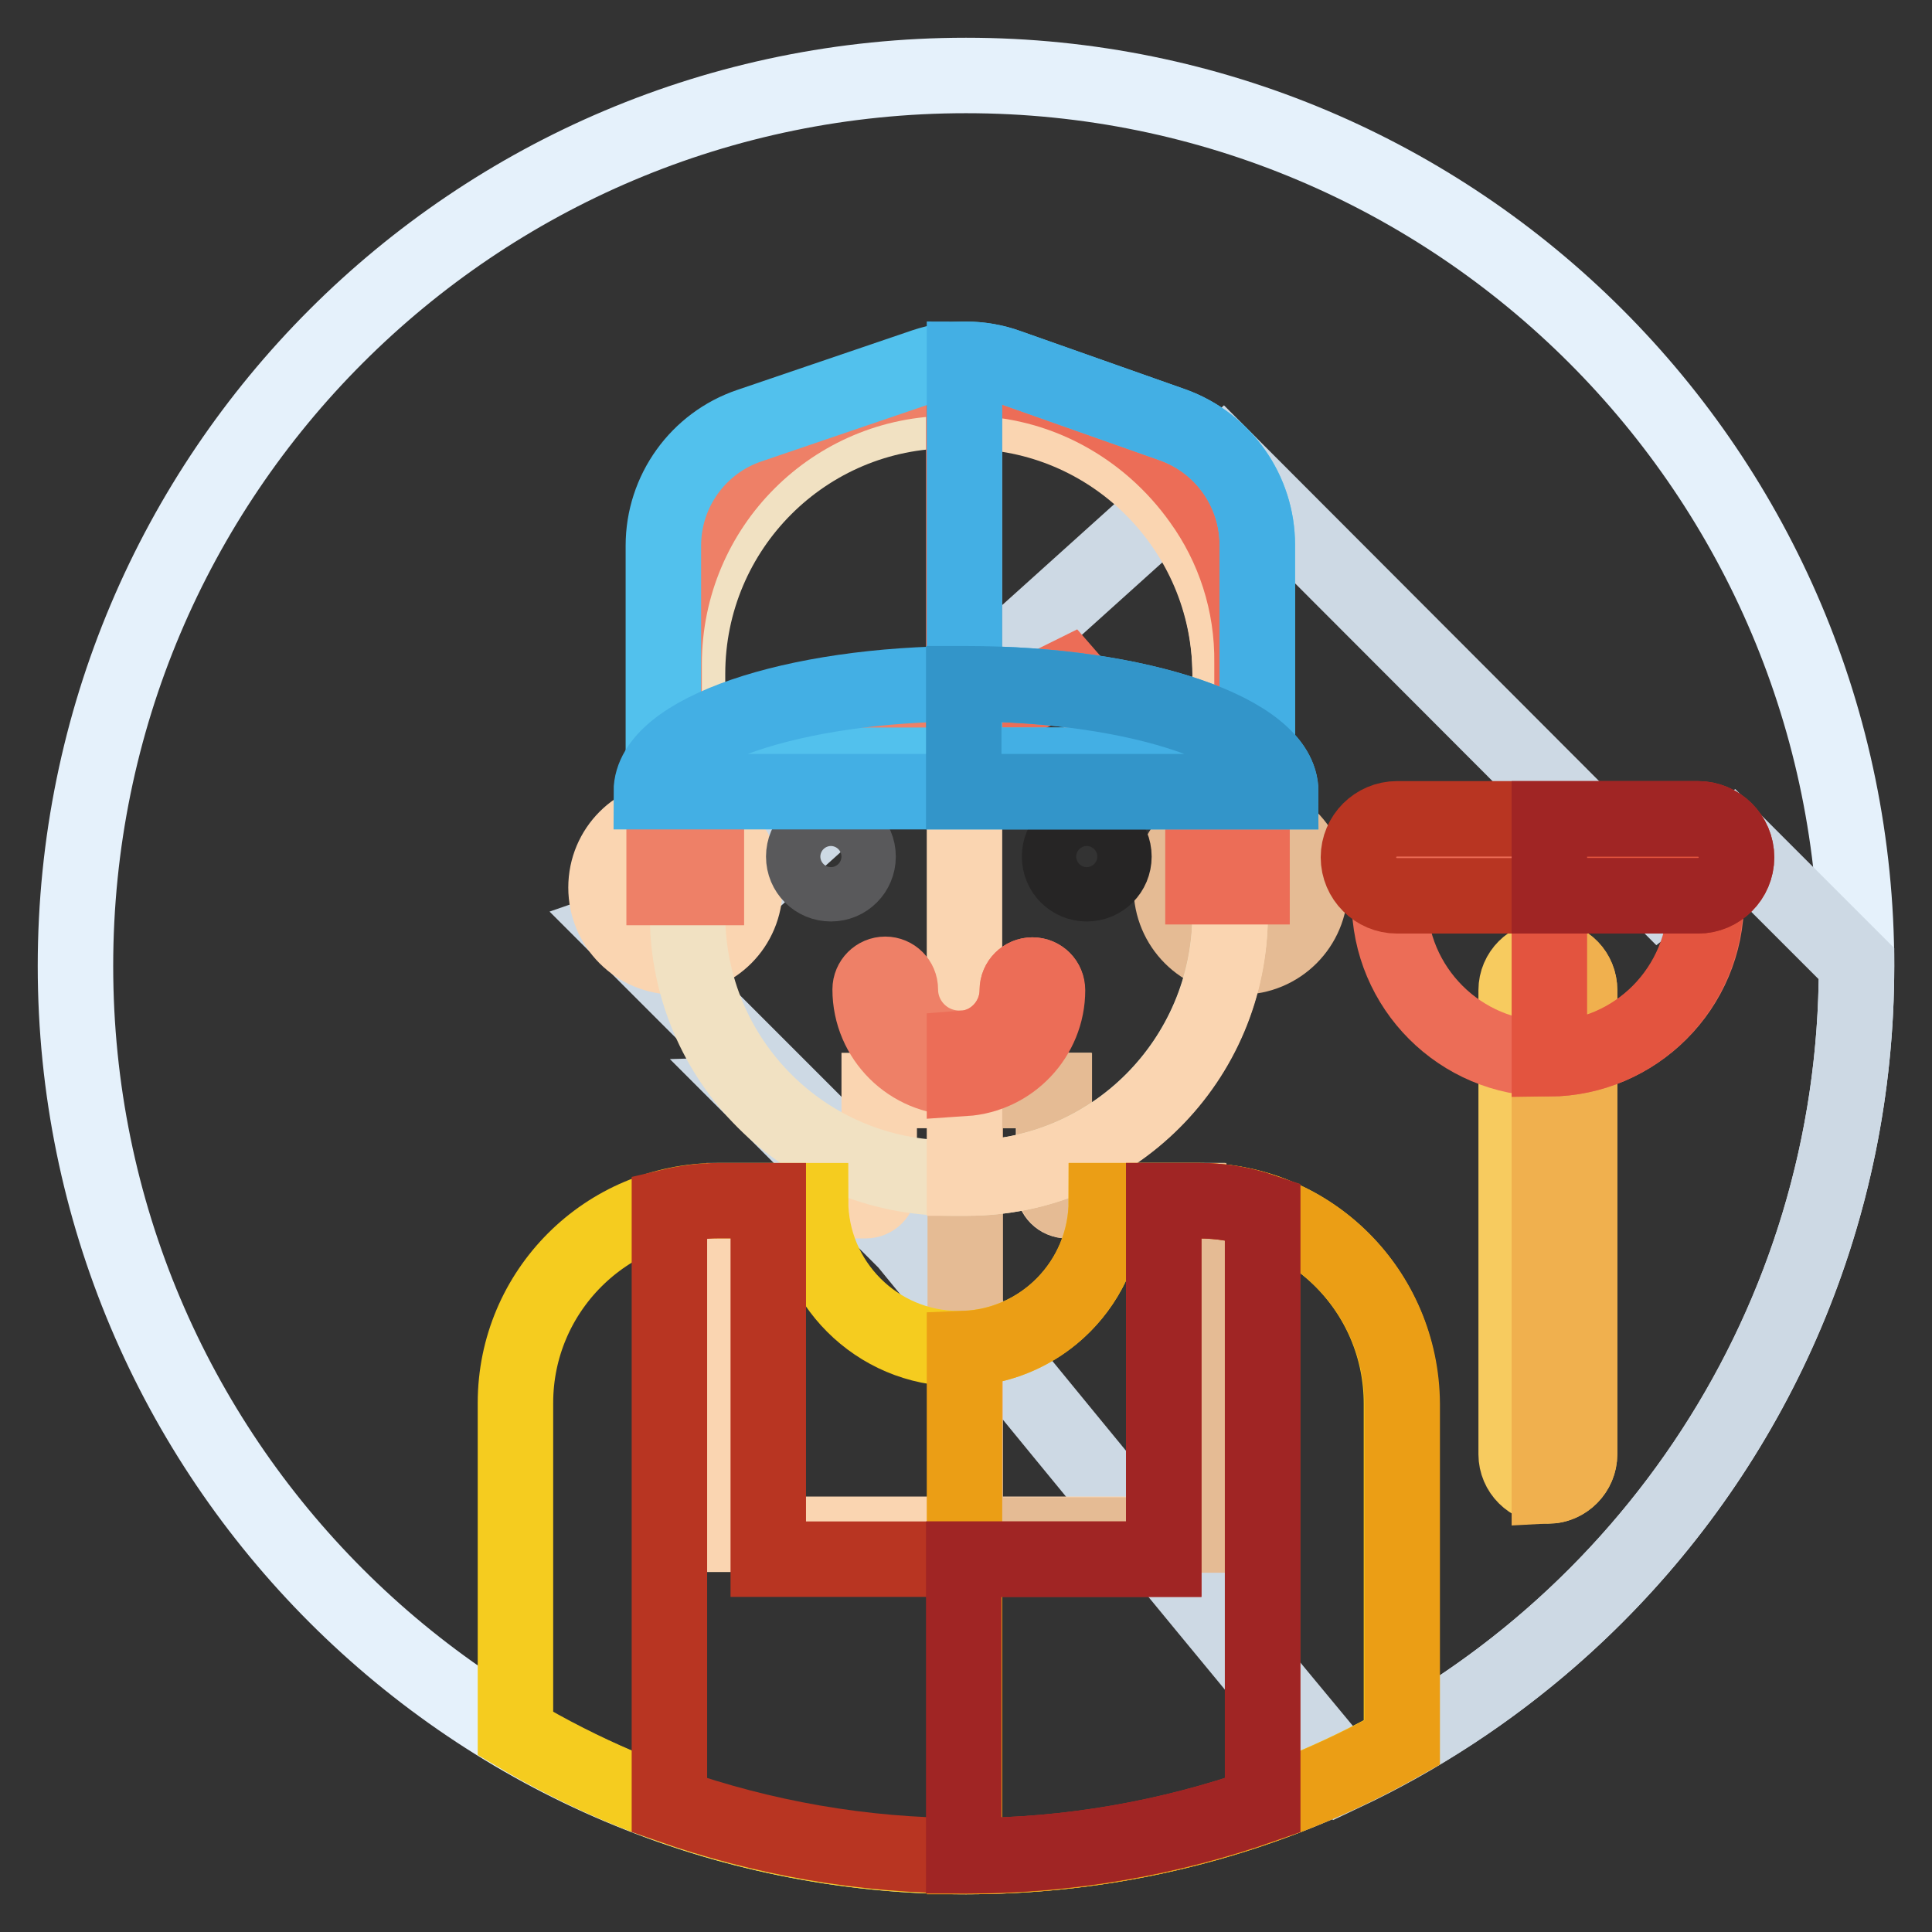
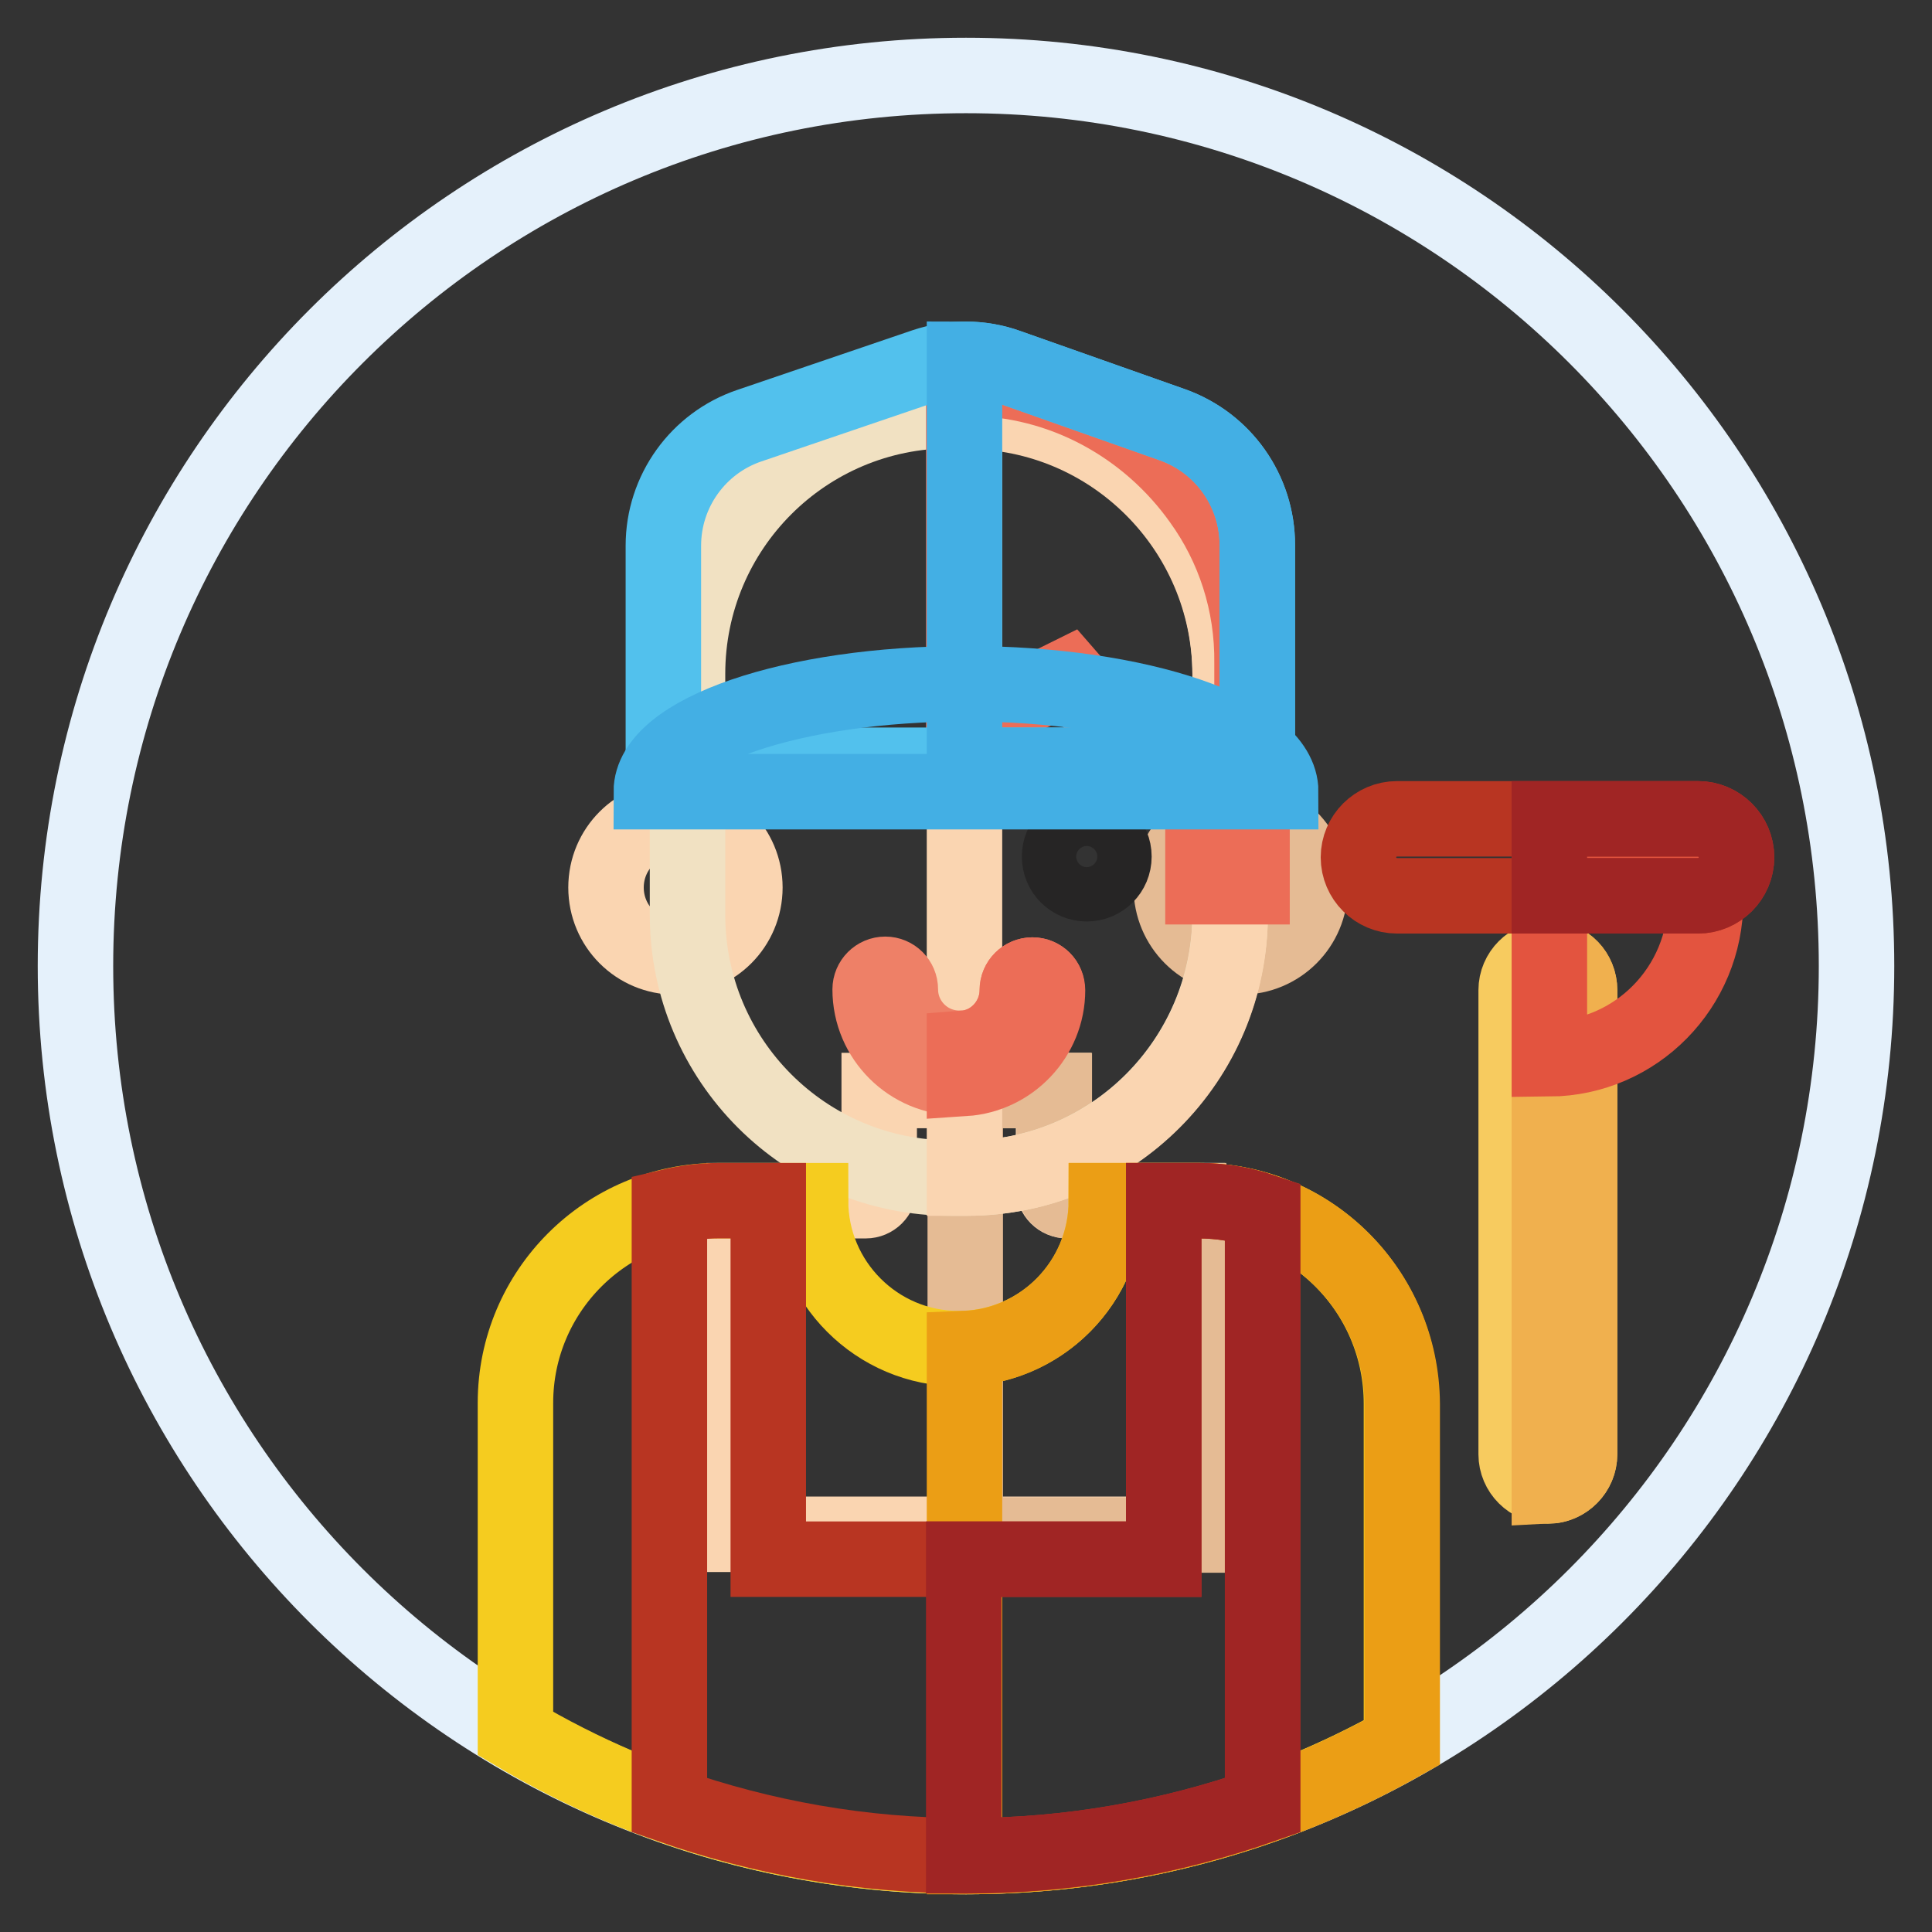
<svg xmlns="http://www.w3.org/2000/svg" version="1.1" x="0px" y="0px" viewBox="0 0 256 256" enable-background="new 0 0 256 256" xml:space="preserve">
  <rect x="0" y="0" width="256" height="256" fill="#333333" stroke="none" />
  <g>
    <path stroke-width="10" fill-opacity="0" stroke="#e5f1fb" d="M10,128c0,65.2,52.8,118,118,118c65.2,0,118-52.8,118-118l0,0c0-65.2-52.8-118-118-118 C62.8,10,10,62.8,10,128z" />
-     <path stroke-width="10" fill-opacity="0" stroke="#cdd9e4" d="M246,128v-0.3l-16.5-16.5l-9.6,7.4l-57.9-58l-62.4,56.2L82,122.9l22,22l-3.5,0.1l19.6,19.6 c0,0,36.6,44.8,57.9,70.4C218.1,216.1,246,175.3,246,128z" />
    <path stroke-width="10" fill-opacity="0" stroke="#f7cb5f" d="M205.1,196.9c-2.3,0-4.2-1.9-4.2-4.2v-61.5c0-2.3,1.9-4.2,4.2-4.2c2.3,0,4.2,1.9,4.2,4.2v61.5 C209.3,195,207.4,196.9,205.1,196.9z" />
    <path stroke-width="10" fill-opacity="0" stroke="#f0b04e" d="M205.3,127v69.9c2.2-0.1,4-2,4-4.2v-61.5C209.3,128.9,207.6,127.1,205.3,127z" />
    <path stroke-width="10" fill-opacity="0" stroke="#fad5b1" d="M139.6,157.3v-12.8h-23.1v12.8c0,1-0.8,1.8-1.8,1.8H98.6v44.2h58.7v-44.2h-15.9 C140.4,159.1,139.6,158.3,139.6,157.3z" />
    <path stroke-width="10" fill-opacity="0" stroke="#e5bb94" d="M157.4,159.1h-15.9c-1,0-1.8-0.8-1.8-1.8v-12.8h-11.8v58.9h29.6V159.1z" />
    <path stroke-width="10" fill-opacity="0" stroke="#fad5b1" d="M80.3,117.6c0,5.1,4.1,9.2,9.2,9.2s9.2-4.1,9.2-9.2s-4.1-9.2-9.2-9.2S80.3,112.5,80.3,117.6z" />
    <path stroke-width="10" fill-opacity="0" stroke="#e5bb94" d="M155.2,117.6c0,5.1,4.1,9.2,9.2,9.2c5.1,0,9.2-4.1,9.2-9.2s-4.1-9.2-9.2-9.2 C159.4,108.3,155.2,112.5,155.2,117.6z" />
    <path stroke-width="10" fill-opacity="0" stroke="#f1e1c2" d="M128.1,156.1H126c-19.3,0-34.9-15.6-34.9-34.9V89.3c0-19.3,15.6-34.9,34.9-34.9h2.1 c19.3,0,34.9,15.6,34.9,34.9v31.9C162.9,140.5,147.3,156.1,128.1,156.1z" />
    <path stroke-width="10" fill-opacity="0" stroke="#fad5b1" d="M128.1,54.5h-0.3v101.6h0.3c19.3,0,34.9-15.6,34.9-34.9V89.3C162.9,70.1,147.3,54.5,128.1,54.5z" />
-     <path stroke-width="10" fill-opacity="0" stroke="#ee8067" d="M125.9,50.1C105,50.1,88,67,88,88v29.6h5.6v-15.7c11.7-1.2,23.3-3.2,34.2-6.7V50.1H125.9z" />
    <path stroke-width="10" fill-opacity="0" stroke="#ec6d57" d="M159.1,66.3c-6.9-9.7-18.2-16.2-31-16.2h-0.4v45.1c4.8-1.6,9.4-3.4,13.8-5.6c5.2,6,11.3,11.4,17.9,15.7 v12.2h6.5V87.9C166,79.9,163.5,72.4,159.1,66.3z" />
-     <path stroke-width="10" fill-opacity="0" stroke="#59595b" d="M106.5,113.5c0,2,1.6,3.6,3.6,3.6c2,0,3.6-1.6,3.6-3.6s-1.6-3.6-3.6-3.6 C108.1,109.9,106.5,111.5,106.5,113.5z" />
    <path stroke-width="10" fill-opacity="0" stroke="#262525" d="M140.4,113.5c0,2,1.6,3.6,3.6,3.6s3.6-1.6,3.6-3.6s-1.6-3.6-3.6-3.6S140.4,111.5,140.4,113.5z" />
    <path stroke-width="10" fill-opacity="0" stroke="#ee8067" d="M136.8,129.2c-1.1,0-2,0.9-2,2c0,4-3.1,7.4-7,7.7c-0.2,0-0.5,0-0.7,0c-4.3,0-7.8-3.5-7.8-7.8 c0-1.1-0.9-2-2-2s-2,0.9-2,2c0,6.5,5.3,11.7,11.7,11.7c0.2,0,0.5,0,0.7,0c6.1-0.4,11-5.5,11-11.7 C138.8,130.1,137.9,129.2,136.8,129.2L136.8,129.2z" />
    <path stroke-width="10" fill-opacity="0" stroke="#ec6d57" d="M138.8,131.2c0-1.1-0.9-2-2-2c-1.1,0-2,0.9-2,2c0,4-3.1,7.4-7,7.7v4C133.9,142.5,138.8,137.4,138.8,131.2 L138.8,131.2z" />
    <path stroke-width="10" fill-opacity="0" stroke="#52c1ed" d="M166.6,101.4H87.9V72.3c0-7.2,4.6-13.6,11.4-15.9l23.2-7.9c3.6-1.2,7.5-1.2,11.1,0.1l21.8,7.7 c6.7,2.4,11.2,8.7,11.2,15.9V101.4z" />
    <path stroke-width="10" fill-opacity="0" stroke="#43afe4" d="M166.6,72.2c0-7.1-4.5-13.5-11.2-15.9l-21.8-7.7c-1.9-0.7-3.8-1-5.8-1v53.8h38.8V72.2z" />
    <path stroke-width="10" fill-opacity="0" stroke="#43afe4" d="M86.3,104.9c0-7.9,18.7-14.3,41.7-14.3c23,0,41.7,6.4,41.7,14.3H86.3z" />
-     <path stroke-width="10" fill-opacity="0" stroke="#3395c9" d="M128,90.6h-0.3v14.3h42C169.7,97,151,90.6,128,90.6z" />
    <path stroke-width="10" fill-opacity="0" stroke="#f5cc1f" d="M158.9,159.1h-12.3c0,10.8-8.7,19.6-19.6,19.6c-10.8,0-19.6-8.8-19.6-19.6H95.1c-14.8,0-26.8,12-26.8,26.8 v43.8C85.8,240.1,106.2,246,128,246c21,0,40.7-5.5,57.7-15.1V186C185.7,171.1,173.7,159.1,158.9,159.1z" />
    <path stroke-width="10" fill-opacity="0" stroke="#eb9e15" d="M158.9,159.1h-12.3c0,10.6-8.4,19.2-18.8,19.6V246h0.3c21,0,40.7-5.5,57.7-15.1V186 C185.7,171.1,173.7,159.1,158.9,159.1z" />
    <path stroke-width="10" fill-opacity="0" stroke="#b83522" d="M101.8,159.1h-6.6c-2.2,0-4.4,0.3-6.5,0.8v79.3c12.3,4.3,25.5,6.7,39.3,6.7c13.8,0,27-2.4,39.3-6.7v-78.7 c-2.7-0.9-5.5-1.4-8.4-1.4h-4.7v47.5h-52.4L101.8,159.1z" />
    <path stroke-width="10" fill-opacity="0" stroke="#a02524" d="M158.9,159.1h-4.7v47.5h-26.5v39.3h0.3c13.8,0,27-2.4,39.3-6.7v-78.7C164.7,159.6,161.8,159.1,158.9,159.1z " />
-     <path stroke-width="10" fill-opacity="0" stroke="#ec6d57" d="M205.1,140.3c-11.6,0-21-9.4-21-21v-7h42v7C226.1,130.9,216.7,140.3,205.1,140.3z" />
    <path stroke-width="10" fill-opacity="0" stroke="#e3543f" d="M205.3,112.3v28c11.5-0.1,20.7-9.5,20.7-21v-7L205.3,112.3L205.3,112.3z" />
    <path stroke-width="10" fill-opacity="0" stroke="#b83522" d="M225,118.7h-39.9c-2.8,0-5.1-2.3-5.1-5.1c0-2.8,2.3-5.1,5.1-5.1H225c2.8,0,5.1,2.3,5.1,5.1 C230.1,116.4,227.8,118.7,225,118.7z" />
    <path stroke-width="10" fill-opacity="0" stroke="#a02524" d="M225,108.5h-19.7v10.2H225c2.8,0,5.1-2.3,5.1-5.1C230.1,110.8,227.8,108.5,225,108.5z" />
  </g>
</svg>